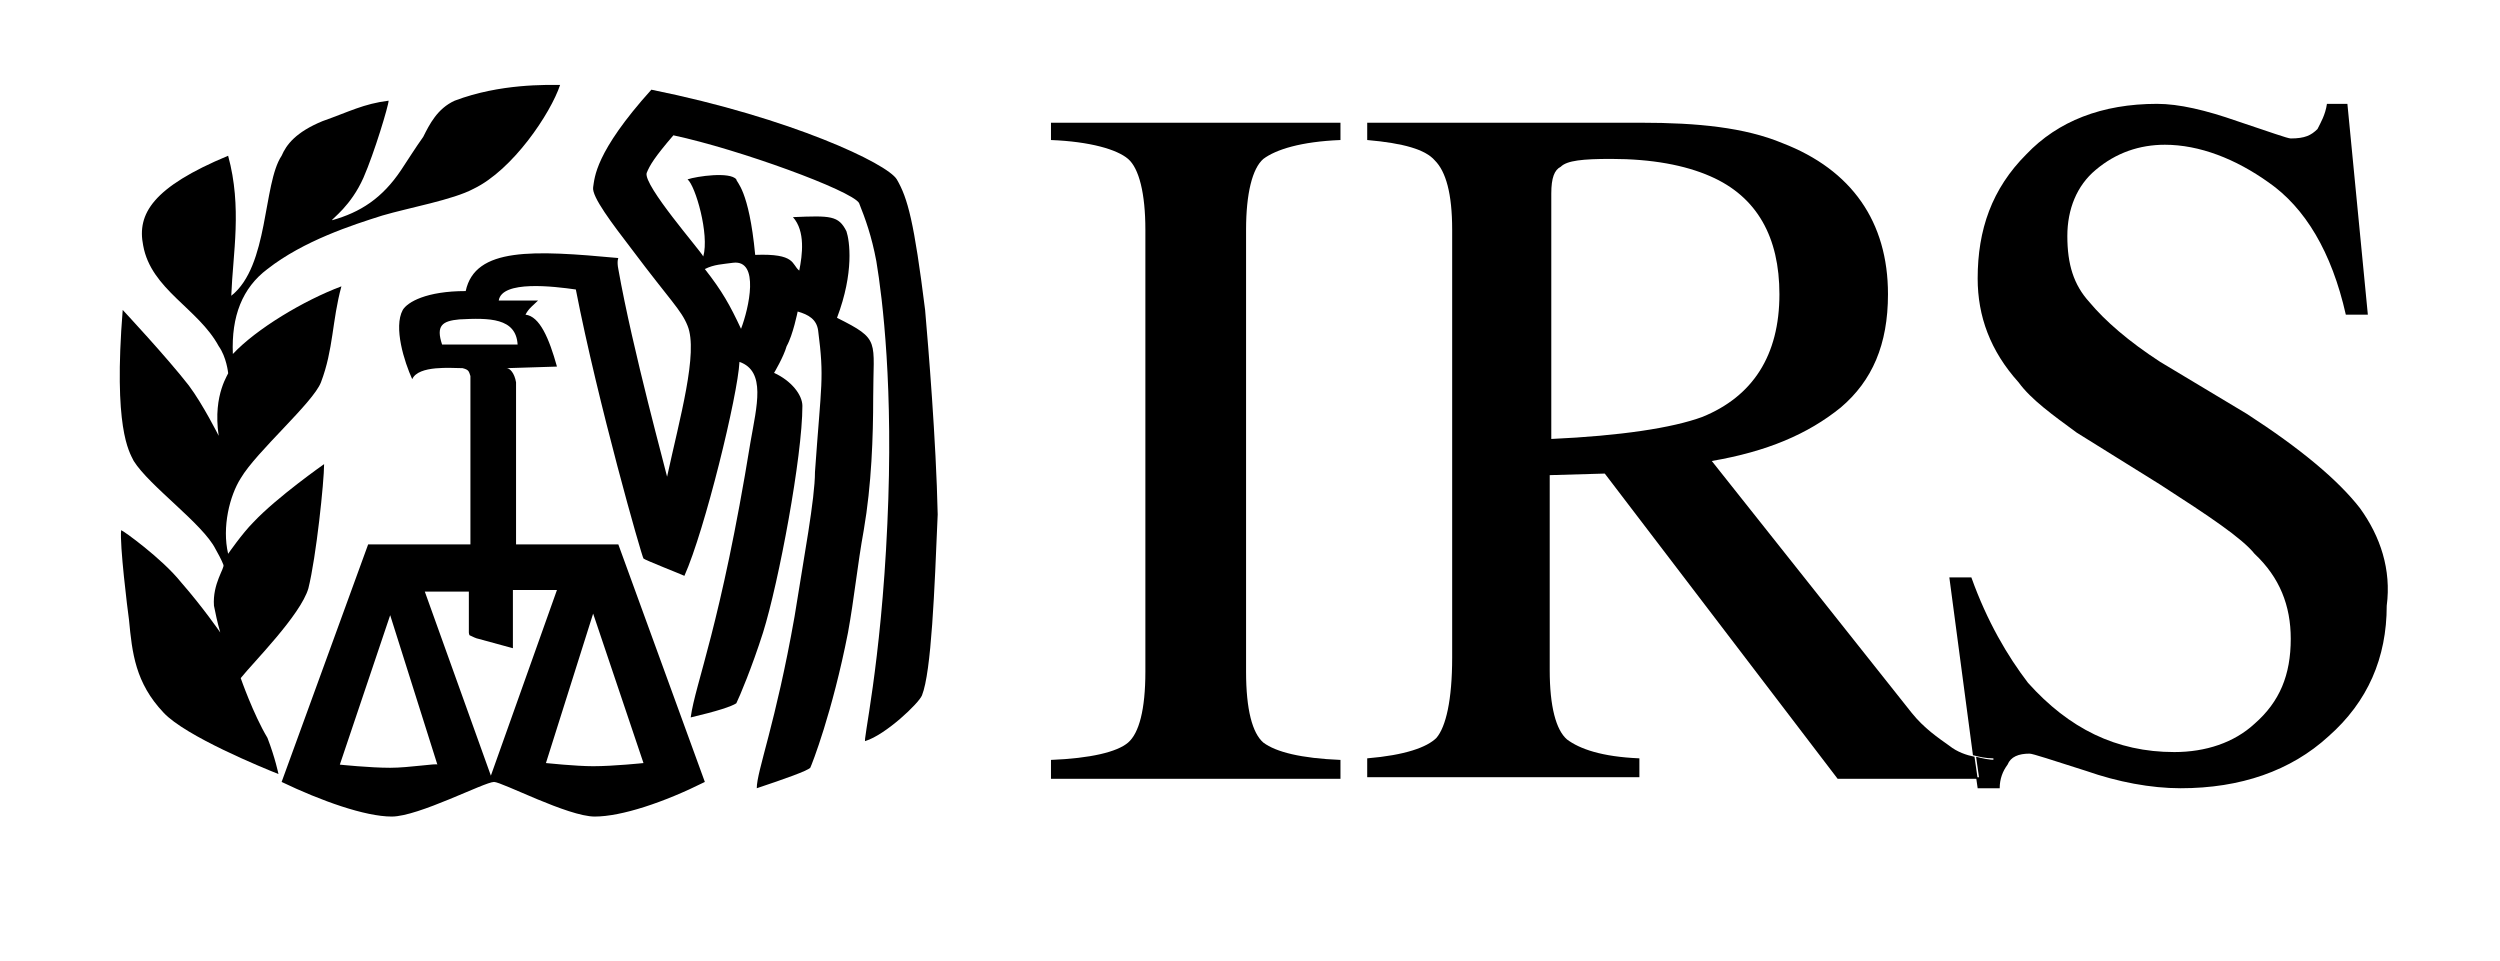
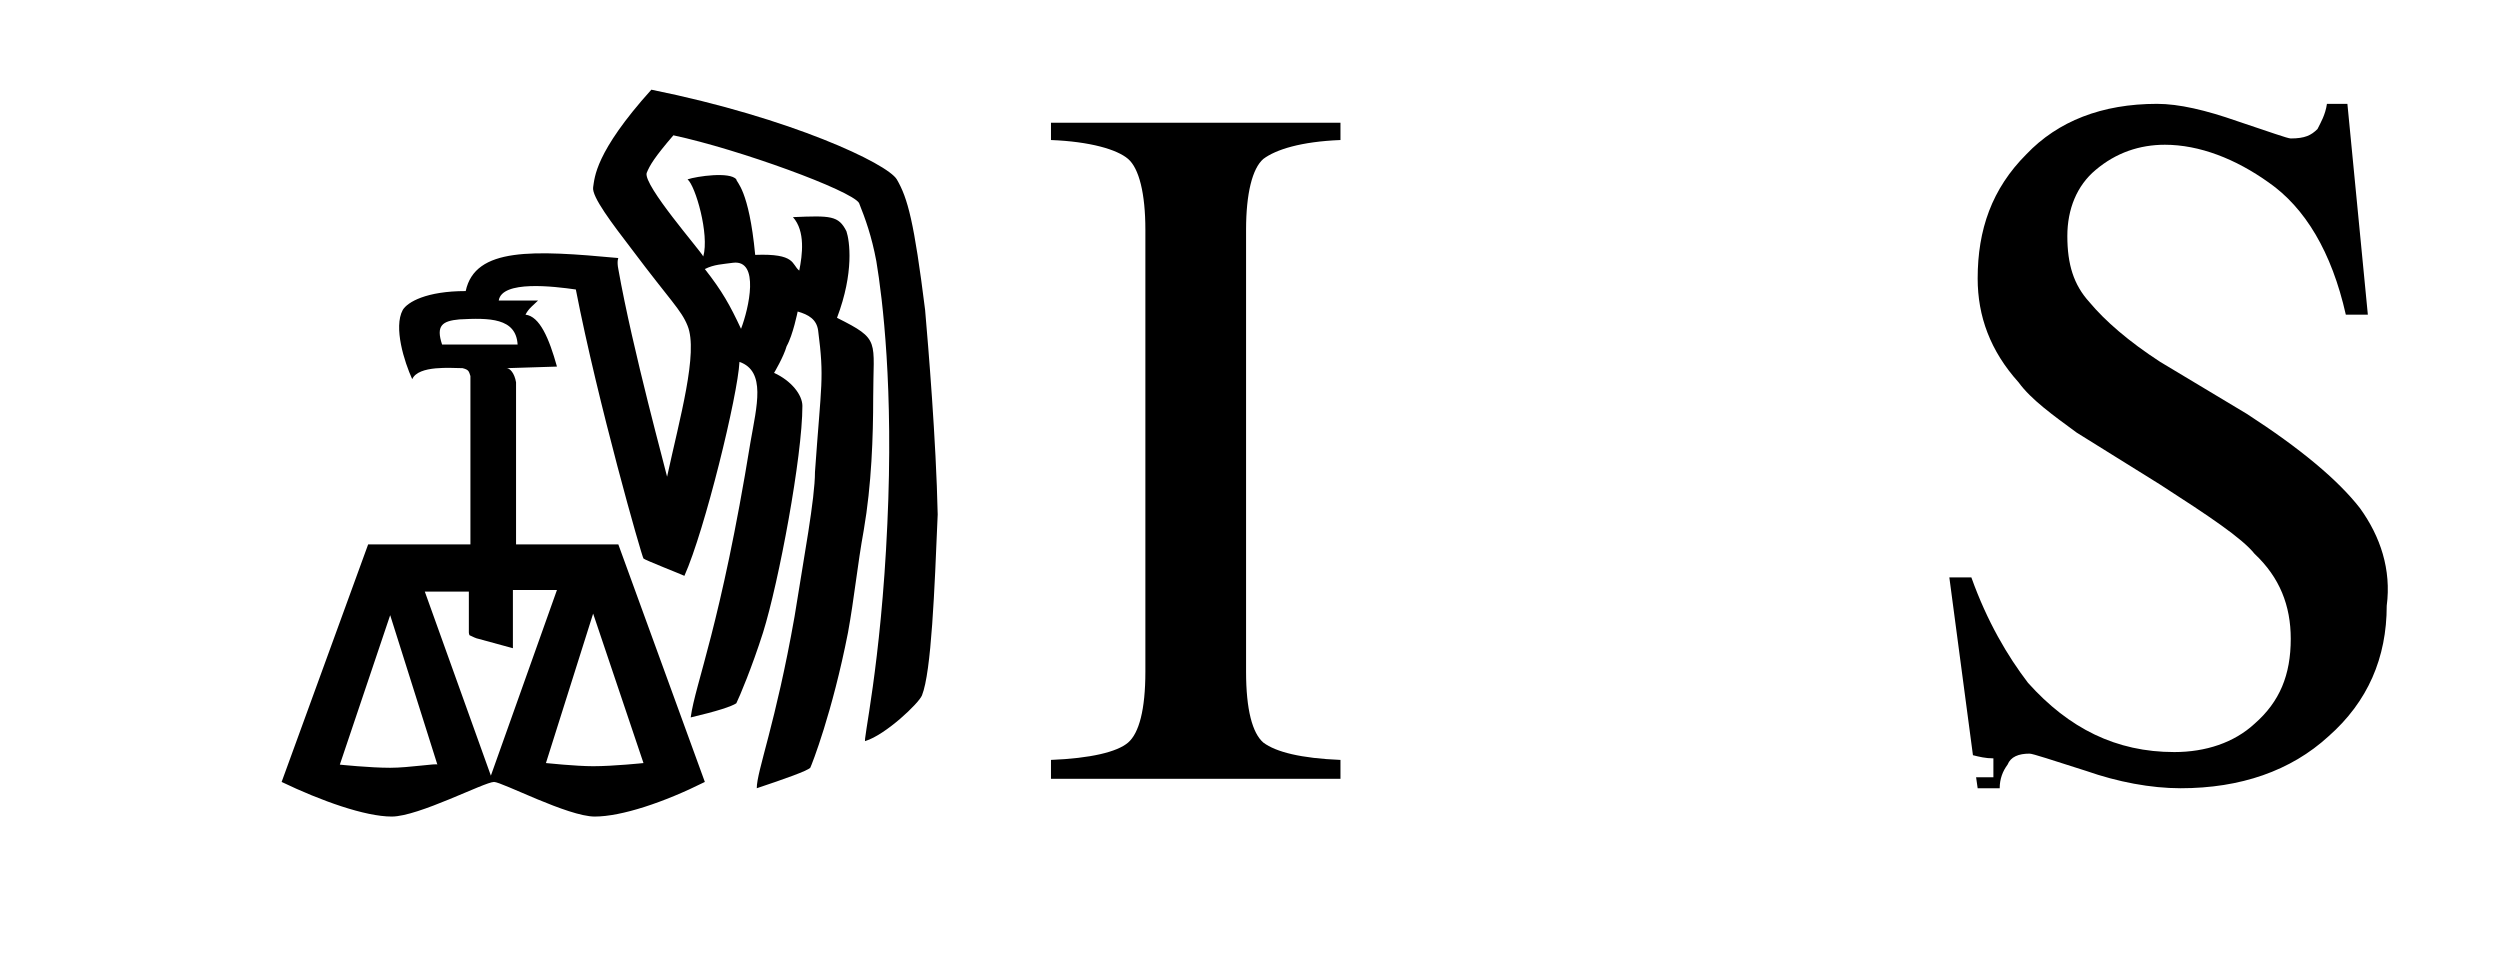
<svg xmlns="http://www.w3.org/2000/svg" width="158.9" height="61.1">
  <style type="text/css">.st0{fill:#000000;}</style>
  <g>
    <title>background</title>
-     <rect fill="none" id="canvas_background" height="63.1" width="160.9" y="-1" x="-1" />
  </g>
  <g>
    <title>Layer 1</title>
    <g id="svg_1">
      <path fill="#ffffff" id="svg_2" d="m66.8,8.9c2.5,0.1 4.2,0.6 4.9,1.2c0.7,0.6 1.1,2.2 1.1,4.5l0,28.1c0,2.4 -0.4,3.9 -1.1,4.5c-0.7,0.6 -2.4,1 -4.9,1.1l0,1.2l18.4,0l0,-1.2c-2.5,-0.1 -4.1,-0.5 -4.9,-1.1c-0.7,-0.6 -1.1,-2.1 -1.1,-4.5l0,-28.1c0,-2.3 0.4,-3.9 1.1,-4.5c0.8,-0.6 2.4,-1.1 4.9,-1.2l0,-1.1l-18.4,0l0,1.1z" class="st0" />
-       <path fill="#ffffff" id="svg_3" d="m123.9,47.4c-0.7,-0.5 -1.6,-1.1 -2.4,-2.1l-12.7,-16c3.5,-0.6 6.1,-1.7 8.2,-3.4c2,-1.7 3,-4 3,-7.2c0,-4.6 -2.3,-7.9 -6.7,-9.6c-2.4,-1 -5.4,-1.3 -9,-1.3l-17.4,0l0,1.1c2.3,0.2 3.7,0.6 4.3,1.3c0.7,0.7 1.1,2.1 1.1,4.4l0,27.2c0,2.7 -0.4,4.4 -1,5.1c-0.6,0.6 -2,1.1 -4.4,1.3l0,1.2l17.3,0l0,-1.2c-2.4,-0.1 -3.8,-0.6 -4.6,-1.2c-0.7,-0.6 -1.1,-2.1 -1.1,-4.4l0,-12.4l3.5,-0.1l14.8,19.4l8.9,0l-0.2,-1.4c-0.5,-0.1 -1.1,-0.3 -1.6,-0.7zm-25.3,-19.5l0,-15.6c0,-1 0.2,-1.5 0.6,-1.7c0.4,-0.4 1.4,-0.5 3.2,-0.5c2.6,0 4.7,0.4 6.3,1.1c3,1.3 4.4,3.9 4.4,7.5c0,3.9 -1.7,6.5 -4.9,7.8c-1.9,0.7 -5.2,1.2 -9.6,1.4z" class="st0" />
      <path fill="#ffffff" id="svg_4" d="m150,32.3c-1.4,-1.8 -3.8,-3.8 -7.2,-6l-5.5,-3.3c-2,-1.3 -3.5,-2.6 -4.5,-3.8c-1,-1.1 -1.4,-2.4 -1.4,-4.2c0,-1.7 0.6,-3.2 1.8,-4.2c1.3,-1.1 2.8,-1.6 4.4,-1.6c2.2,0 4.5,0.9 6.6,2.4c2.3,1.6 4,4.4 4.9,8.4l1.4,0l-1.3,-13.4l-1.3,0c-0.1,0.7 -0.4,1.2 -0.6,1.6c-0.4,0.4 -0.8,0.6 -1.7,0.6c-0.2,0 -1.3,-0.4 -3.4,-1.1c-2,-0.7 -3.7,-1.1 -5.1,-1.1c-3.5,0 -6.3,1.1 -8.3,3.2c-2.2,2.2 -3.1,4.8 -3.1,7.9c0,2.4 0.8,4.6 2.6,6.6c0.8,1.1 2.2,2.1 3.7,3.2l5.3,3.3c3.1,2 5.2,3.4 6,4.4c1.6,1.5 2.3,3.3 2.3,5.4c0,2.3 -0.7,4 -2.3,5.4c-1.3,1.2 -3.1,1.8 -5.1,1.8c-3.7,0 -6.7,-1.5 -9.3,-4.4c-1.3,-1.7 -2.6,-3.9 -3.6,-6.7l-1.4,0l1.5,11.3c0.4,0.1 0.8,0.2 1.3,0.2l0,1.2l-1.1,0l0.1,0.7l1.4,0c0,-0.6 0.2,-1.1 0.5,-1.5c0.2,-0.5 0.7,-0.7 1.4,-0.7c0.2,0 1.4,0.4 3.6,1.1c2,0.7 4.1,1.1 6,1.1c3.8,0 7,-1.1 9.4,-3.3c2.5,-2.2 3.7,-5 3.7,-8.3c0.3,-2.3 -0.4,-4.4 -1.7,-6.2z" class="st0" />
-       <path fill="#ffffff" id="svg_5" d="m126.9,48.3c-0.5,0 -0.9,-0.1 -1.3,-0.2l0.2,1.4l1.1,0l0,-1.2z" class="st0" />
      <path fill="#ffffff" id="svg_6" d="m57,11.4c-0.6,-1 -6.7,-3.9 -15.6,-5.7c-3.6,4 -3.6,5.6 -3.7,6.2c-0.1,0.6 1.2,2.3 2.5,4c2.4,3.2 3.1,3.8 3.5,4.8c0.7,1.7 -0.5,5.9 -1.3,9.6c0,-0.1 -2.2,-8.1 -3.1,-13.2c-0.1,-0.5 0,-0.7 0,-0.7c-5.4,-0.5 -9.1,-0.7 -9.7,2.1c-2.5,0 -3.7,0.7 -4,1.2c-0.6,1.1 0.1,3.3 0.6,4.4c0.4,-0.9 2.5,-0.7 3.2,-0.7c0.4,0.1 0.4,0.2 0.5,0.5l0,10.7l-6.5,0l-5.5,15.1c2.5,1.2 5.3,2.2 7,2.2s5.9,-2.2 6.5,-2.2c0.5,0 4.7,2.2 6.4,2.2c1.7,0 4.4,-0.9 7,-2.2l-5.5,-15.1c0,0 -5.7,0 -6.5,0c0,-2.4 0,-7.8 0,-10.3c-0.1,-0.6 -0.4,-0.9 -0.6,-0.9l3.2,-0.1c-0.5,-1.8 -1.1,-3.2 -2,-3.3c0.2,-0.4 0.5,-0.6 0.8,-0.9l-2.5,0c0.2,-1.3 3.5,-0.9 4.9,-0.7c1.4,7.2 4.2,17 4.3,17.1c0.1,0.1 2.4,1 2.6,1.1c1.3,-2.9 3.4,-11.5 3.5,-13.6c1.7,0.6 1.1,2.8 0.7,5.1c-1.9,11.7 -3.5,15.3 -3.8,17.5c1.7,-0.4 2.6,-0.7 2.9,-0.9c0.2,-0.4 1,-2.3 1.7,-4.5c1,-3.2 2.5,-11.2 2.5,-14.4c0,-0.7 -0.7,-1.6 -1.8,-2.1c0,0 0.6,-1 0.8,-1.7c0.4,-0.7 0.7,-2.2 0.7,-2.2c0.7,0.2 1.2,0.5 1.3,1.2c0.4,3.1 0.2,3.3 -0.2,9c0,1.7 -0.7,5.4 -1.3,9.2c-1.2,6.8 -2.4,9.8 -2.4,10.9c1.8,-0.6 3.2,-1.1 3.4,-1.3c0.1,-0.2 1.4,-3.5 2.4,-8.6c0.4,-2.2 0.6,-4.3 1,-6.5c0.5,-2.9 0.6,-6 0.6,-8.4c0,-3.7 0.5,-3.7 -2.3,-5.1c1.1,-2.9 0.8,-4.9 0.6,-5.5c-0.5,-1 -1,-1 -3.4,-0.9c0.8,0.9 0.6,2.4 0.4,3.4c-0.5,-0.4 -0.2,-1.1 -2.8,-1c-0.4,-4.2 -1.2,-4.6 -1.2,-4.8c-0.4,-0.5 -2.5,-0.2 -3.1,0c0.5,0.4 1.4,3.5 1,4.9c-0.2,-0.4 -3.8,-4.5 -3.6,-5.3c0.2,-0.5 0.5,-1 1.7,-2.4c4.2,0.9 11.3,3.5 11.8,4.3c0.4,1 0.8,2.1 1.1,3.7c0.4,2.4 1.1,8.1 0.7,16.7c-0.4,9 -1.6,14 -1.4,13.8c1.3,-0.4 3.4,-2.4 3.6,-2.9c0.6,-1.5 0.8,-6.7 1,-11.5c-0.1,-4.7 -0.6,-10.7 -0.8,-13c-0.7,-5.6 -1.1,-7.1 -1.8,-8.3zm-32.2,37.4c-1.3,0 -3.2,-0.2 -3.2,-0.2l3.2,-9.5l3,9.5c0,-0.1 -1.8,0.2 -3,0.2zm16.1,-0.3c0,0 -1.9,0.2 -3.2,0.2c-1.1,0 -3,-0.2 -3,-0.2l3,-9.5l3.2,9.5zm-8.3,-7.3l0,-3.7l2.8,0l-4.2,11.8l-4.2,-11.7l2.8,0l0,2.6c0,0 0,0.2 0.1,0.2c0.4,0.2 0.5,0.2 0.5,0.2l2.2,0.6zm0.3,-19.3l-4.8,0c-0.4,-1.2 0,-1.5 1.1,-1.6c1.9,-0.1 3.6,-0.1 3.7,1.6zm13.7,-5.2c1.7,-0.2 1,2.9 0.5,4.2c-0.7,-1.5 -1.2,-2.4 -2.3,-3.8c0.6,-0.3 1.1,-0.3 1.8,-0.4z" class="st0" />
-       <path fill="#ffffff" id="svg_7" d="m15.3,43.1c0.8,-1 3.8,-4 4.3,-5.7c0.5,-2 1,-6.8 1,-7.9c0,0 -3,2.1 -4.5,3.7c-0.7,0.7 -1.6,2 -1.6,2c-0.4,-1.7 0.1,-3.7 0.8,-4.8c1,-1.7 4.6,-4.8 5.1,-6.1c0.8,-2.1 0.7,-3.9 1.3,-6.1c-2.4,0.9 -5.4,2.7 -6.9,4.3c-0.1,-2.4 0.6,-4.2 2.2,-5.4c2.3,-1.8 5.4,-2.8 7.3,-3.4c1.7,-0.5 4.5,-1 5.8,-1.7c2.5,-1.2 4.9,-4.8 5.5,-6.6c-0.8,0 -3.8,-0.1 -6.7,1c-1.1,0.5 -1.6,1.5 -2,2.3c-0.5,0.7 -1,1.5 -1.4,2.1c-1.2,1.8 -2.6,2.7 -4.4,3.2c0,-0.1 1.2,-0.9 2,-2.7c0.7,-1.6 1.6,-4.6 1.6,-4.9c-1.6,0.2 -2.5,0.7 -4.2,1.3c-1.7,0.7 -2.3,1.5 -2.6,2.2c-1.2,1.8 -0.8,7 -3.2,8.9c0.1,-2.7 0.7,-5.6 -0.2,-8.9c-4.8,2 -5.8,3.7 -5.4,5.7c0.5,2.8 3.5,4 4.8,6.4c0.5,0.7 0.6,1.7 0.6,1.7c0.1,0 -1,1.3 -0.6,4c0,0 -1,-2 -1.9,-3.2c-1.4,-1.8 -4.2,-4.8 -4.2,-4.8c-0.6,7.5 0.4,9 0.7,9.6c1,1.6 4.4,4 5.2,5.6c0.4,0.7 0.5,1 0.5,1c0.1,0.2 -0.7,1.2 -0.6,2.6c0.1,0.5 0.2,1 0.4,1.7c0,0 -1.1,-1.6 -2.5,-3.2c-1.2,-1.5 -3.7,-3.3 -3.8,-3.3c-0.1,0.9 0.4,5 0.5,5.7c0.2,2.1 0.4,4 2.2,5.9c1.4,1.5 6.3,3.5 7.3,3.9c0,0 -0.2,-1 -0.7,-2.3c-0.9,-1.5 -1.7,-3.8 -1.7,-3.8z" class="st0" />
    </g>
  </g>
</svg>